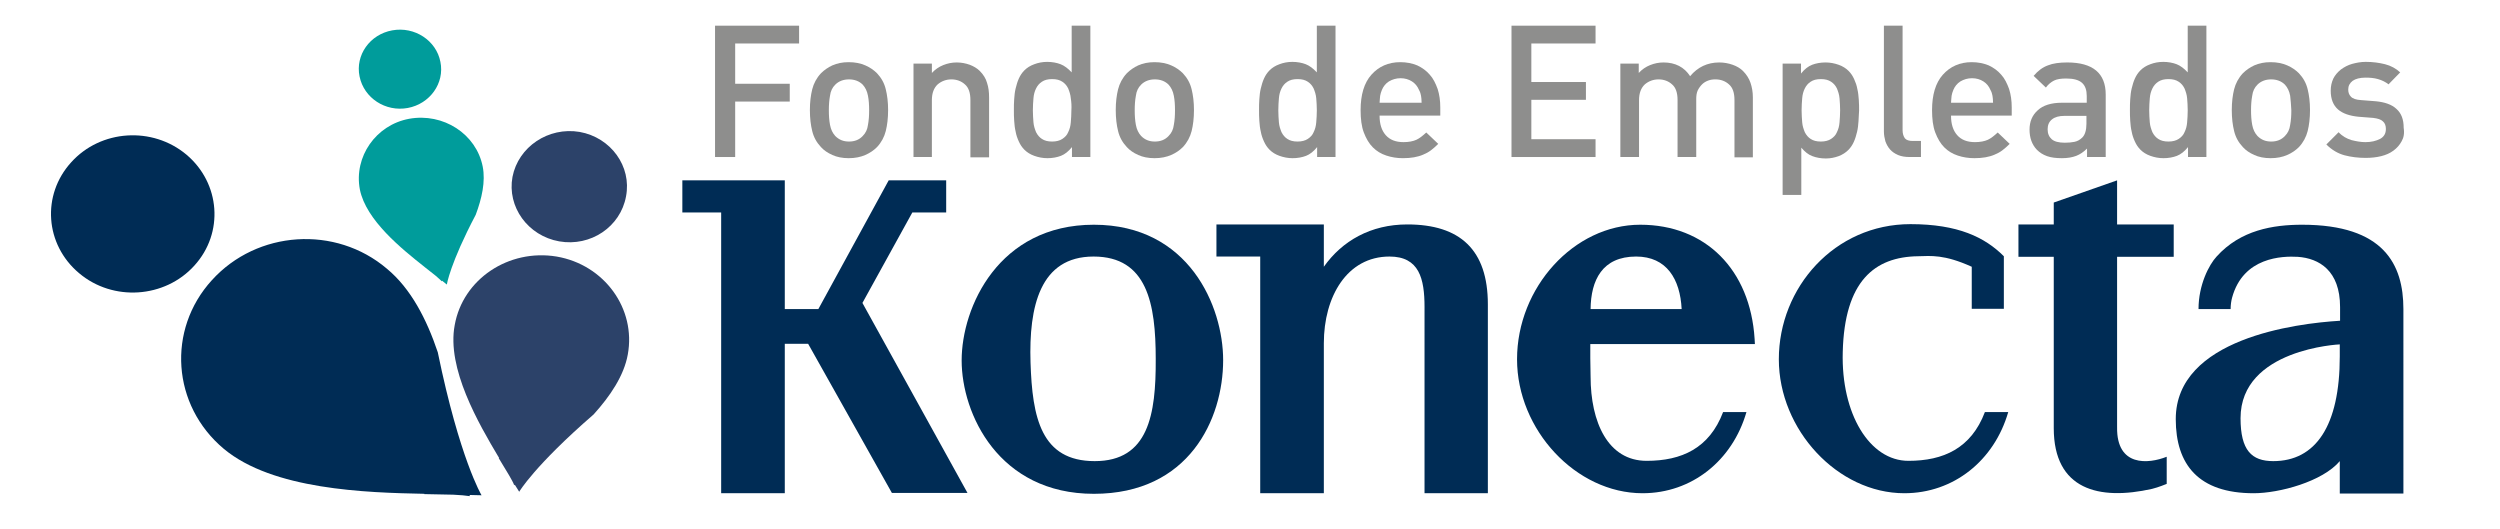
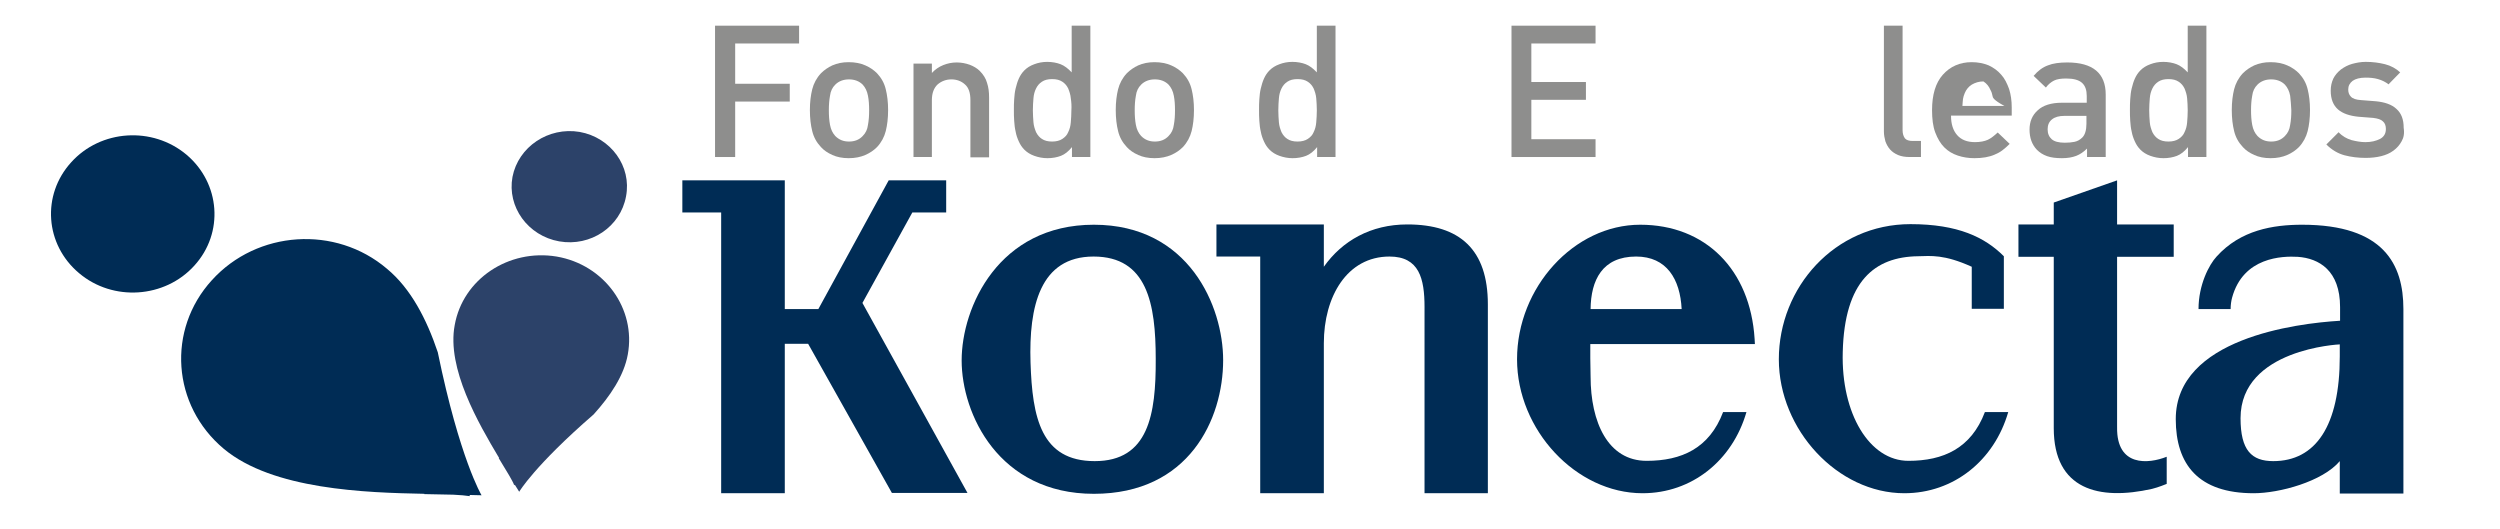
<svg xmlns="http://www.w3.org/2000/svg" version="1.1" id="Capa_1" x="0px" y="0px" viewBox="0 0 856.6 181.2" style="enable-background:new 0 0 856.6 181.2;" xml:space="preserve">
  <style type="text/css">
	.st0{fill:#002C55;}
	.st1{fill:#2C4269;}
	.st2{fill:#009C9B;}
	.st3{fill:#8E8E8D;}
</style>
  <g>
    <path class="st0" d="M374.8,77c-32.6,0-45.3,28.2-45.3,46.5c0,18.3,12.7,45.7,45.3,45.7c32.6,0,44.3-25.6,44.3-45.8   C419.1,105,407.4,77,374.8,77 M375.1,158c-18.4,0-21.4-14.9-22-33.8c-0.6-19.1,3.2-36.3,21.6-36.3c18.4,0,21.3,16.2,21.3,35.1   C396.1,142.1,393.5,158,375.1,158" />
    <path class="st0" d="M482.2,76.9c-12.5,0-22.3,5.6-28.6,14.5V76.9h-36.8v11h15V169h21.8v-51.4c0-15.9,7.9-29.7,22.5-29.7   c10.2,0,12,7.6,12,17.3V169h21.7v-64.7C509.8,85.6,500.3,76.9,482.2,76.9" />
    <path class="st0" d="M725.4,61.8l-21.7,7.6v7.5h-12.1V88h12.1v58.7c0,21.1,15.5,24.9,33.7,20.8c2.1-0.5,5-1.7,5-1.7v-9.3   c-6.3,2.5-17.2,3.5-17-10.1V88h19.4V76.9h-19.4V61.8z" />
    <path class="st0" d="M590.4,141.2c-4.7,12.4-14.2,16.7-26.2,16.7c-13.3,0-19.2-13.3-19.2-28.9l-0.1-6.3l0-4.8h56.4l-0.1-1.8   C599.7,92.4,584.4,77,562,77c-22.7,0-42.2,21.5-42.2,46.1c0,24.2,20.2,45.9,43,45.9c16.9,0,30.8-11.2,35.6-27.8H590.4z M560.6,87.9   c10.5,0,15.1,7.8,15.6,18h-31.2C545.1,96,549,87.9,560.6,87.9" />
    <path class="st0" d="M680.1,141.2c-4.7,12.4-14.2,16.7-26.2,16.7c-13.3,0-23.1-16.1-22.5-37.3c0.6-24.3,10.9-32.6,25.8-32.8   c4.4-0.1,8.9-0.7,18.4,3.6v14.4h11c0,0,0-18,0-18c-6.5-6.5-15.7-11-32-11c-26,0-45.1,21.7-45.1,46.3c0,24.2,20.2,45.9,43,45.9   c16.9,0,30.8-11.2,35.6-27.8H680.1z" />
    <path class="st0" d="M823.5,105.9c0-15.3-6.7-28.9-34.7-28.9c-9.9,0-21.1,1.8-29.3,10.9c-2.6,2.8-6.2,9.7-6.2,18h11   c0-1.4,0.2-2.8,0.5-3.9c3.8-14,17.3-14.3,22.5-14c7.3,0.5,14.5,4.7,14.5,17.2l0,4.7c-15.1,0.9-56.3,6.1-56.3,33.7   c0,15.6,7.8,25.4,26.7,25.4c8.8,0,23.6-4,29.5-11l0,11.1h21.8L823.5,105.9z M801.7,122.1c0,23.9-8.3,35.9-22.8,35.9   c-7.4,0-11.2-3.7-11.2-14.7c0-23.8,34-25.3,34-25.3L801.7,122.1z" />
    <path class="st1" d="M155.8,111.4c-2.8,14.8,8.1,33.6,15.2,45.5c0,0-0.1,0.1-0.1,0.1l3.5,5.8c0.8,1.4,1.5,2.6,1.8,3.5   c0-0.1,0.1-0.2,0.2-0.2l1.5,2.4c0,0,5.2-8.9,25.5-26.5c5.7-6.3,10.4-13.3,11.7-20.5c2.9-15.7-8-30.8-24.4-33.6   C174.3,85.2,158.6,95.6,155.8,111.4 M175.6,60.6c-1.9,10.3,5.3,20.2,16,22.1c10.8,1.9,21-5,22.9-15.4c2-10.3-5.2-20.2-15.9-22.1   C187.9,43.4,177.6,50.3,175.6,60.6" />
-     <path class="st2" d="M123.3,64.9c2.1,10.6,14.4,20.4,22.2,26.6v0l3.8,3c0.9,0.8,1.6,1.4,2.1,1.9c0,0,0-0.1,0.1-0.2l1.6,1.3   c0,0,1.1-7.2,9.9-23.9c2.1-5.6,3.4-11.4,2.4-16.5c-2.2-11.2-13.5-18.5-25.2-16.4C128.8,42.8,121.2,53.7,123.3,64.9 M123.2,26.2   c1.5,7.4,8.9,12.2,16.5,10.8c7.6-1.4,12.7-8.5,11.2-15.8c-1.4-7.3-8.8-12.2-16.5-10.8C126.7,11.8,121.7,18.9,123.2,26.2" />
    <path class="st0" d="M76.7,153.8c16.8,14,48.5,15,68.7,15.4v0.1l9.9,0.2c2.4,0.1,4.3,0.3,5.7,0.5c0-0.1-0.1-0.2-0.1-0.4l4.1,0.1   c0,0-7.5-12.5-15-49c-3.8-11.3-9.2-21.8-17.4-28.6C115,77.1,88.1,78.9,72.6,96C57.1,113,58.9,138.9,76.7,153.8 M27.1,93.6   c11.6,9.8,29.4,8.6,39.5-2.6c10.2-11.2,8.9-28.2-2.7-38c-11.7-9.8-29.4-8.6-39.5,2.6C14.2,66.8,15.4,83.8,27.1,93.6" />
    <polygon class="st3" points="251.9,14.9 251.9,28.7 270.6,28.7 270.6,34.8 251.9,34.8 251.9,53.8 245,53.8 245,8.8 273.8,8.8    273.8,14.9  " />
    <path class="st3" d="M303.5,44.9c-0.5,2-1.5,3.9-3,5.5c-1.1,1.1-2.4,2-4,2.7c-1.6,0.7-3.5,1.1-5.7,1.1c-2.2,0-4.1-0.4-5.6-1.1   c-1.6-0.7-2.9-1.6-3.9-2.7c-1.5-1.6-2.5-3.4-3-5.5c-0.5-2-0.8-4.4-0.8-7.2c0-2.7,0.3-5.1,0.8-7.1c0.5-2,1.5-3.9,3-5.5   c1.1-1.1,2.4-2,3.9-2.7c1.6-0.7,3.4-1.1,5.6-1.1c2.2,0,4.1,0.4,5.7,1.1c1.6,0.7,2.9,1.6,4,2.7c1.5,1.6,2.5,3.4,3,5.5   c0.5,2,0.8,4.4,0.8,7.1C304.3,40.5,304,42.9,303.5,44.9 M297.4,32.8c-0.3-1.6-0.9-2.8-1.8-3.8c-1.2-1.2-2.8-1.8-4.7-1.8   c-1.9,0-3.5,0.6-4.7,1.8c-1,1-1.6,2.2-1.8,3.8c-0.3,1.6-0.4,3.2-0.4,5c0,1.8,0.1,3.4,0.4,5c0.3,1.6,0.9,2.8,1.8,3.8   c1.3,1.3,2.8,1.9,4.7,1.9c1.9,0,3.5-0.6,4.7-1.9c1-1,1.6-2.2,1.8-3.8c0.3-1.6,0.4-3.2,0.4-5C297.8,36,297.7,34.3,297.4,32.8" />
    <path class="st3" d="M332.5,53.8V34.3c0-2.5-0.6-4.3-1.9-5.4c-1.2-1.1-2.8-1.7-4.6-1.7c-1.8,0-3.4,0.6-4.7,1.7c-1.3,1.2-2,3-2,5.4   v19.5H313v-32h6.3V25c1.1-1.2,2.4-2.1,3.9-2.7c1.5-0.6,3-0.9,4.6-0.9c1.6,0,3.1,0.3,4.5,0.8c1.3,0.5,2.5,1.2,3.4,2.1   c1.2,1.2,2.1,2.6,2.5,4.1c0.5,1.5,0.7,3.1,0.7,5v20.5H332.5z" />
    <path class="st3" d="M367.3,53.8v-3.4c-1.2,1.5-2.5,2.5-3.8,3c-1.3,0.5-2.9,0.8-4.6,0.8c-1.6,0-3.1-0.3-4.5-0.8   c-1.4-0.5-2.5-1.2-3.4-2.1c-0.8-0.8-1.4-1.7-1.9-2.8c-0.5-1.1-0.9-2.2-1.1-3.4c-0.3-1.2-0.4-2.4-0.5-3.7c-0.1-1.3-0.1-2.5-0.1-3.7   c0-1.2,0-2.5,0.1-3.7c0.1-1.3,0.2-2.5,0.5-3.7c0.3-1.2,0.6-2.3,1.1-3.4c0.5-1.1,1.1-2,1.9-2.8c0.9-0.9,2-1.6,3.4-2.1   c1.3-0.5,2.8-0.8,4.4-0.8c1.7,0,3.3,0.3,4.6,0.8c1.3,0.5,2.6,1.5,3.8,2.8V8.8h6.4v45H367.3z M366.9,33.7c-0.1-1.3-0.5-2.4-0.9-3.4   c-0.5-1-1.1-1.7-2-2.3c-0.9-0.6-2-0.9-3.5-0.9c-1.5,0-2.6,0.3-3.5,0.9c-0.9,0.6-1.5,1.3-2,2.3c-0.5,1-0.8,2.1-0.9,3.4   c-0.1,1.3-0.2,2.6-0.2,4.1c0,1.4,0.1,2.8,0.2,4.1c0.1,1.3,0.5,2.4,0.9,3.4c0.5,1,1.2,1.8,2,2.3c0.9,0.6,2,0.9,3.5,0.9   c1.4,0,2.6-0.3,3.5-0.9c0.9-0.6,1.6-1.3,2-2.3c0.5-1,0.8-2.1,0.9-3.4c0.1-1.3,0.2-2.6,0.2-4.1C367.2,36.3,367.1,35,366.9,33.7" />
    <path class="st3" d="M408.3,44.9c-0.5,2-1.5,3.9-3,5.5c-1.1,1.1-2.4,2-4,2.7c-1.6,0.7-3.5,1.1-5.7,1.1c-2.2,0-4.1-0.4-5.6-1.1   c-1.6-0.7-2.9-1.6-3.9-2.7c-1.5-1.6-2.5-3.4-3-5.5c-0.5-2-0.8-4.4-0.8-7.2c0-2.7,0.3-5.1,0.8-7.1c0.5-2,1.5-3.9,3-5.5   c1.1-1.1,2.4-2,3.9-2.7c1.6-0.7,3.4-1.1,5.6-1.1c2.2,0,4.1,0.4,5.7,1.1c1.6,0.7,2.9,1.6,4,2.7c1.5,1.6,2.5,3.4,3,5.5   c0.5,2,0.8,4.4,0.8,7.1C409.1,40.5,408.8,42.9,408.3,44.9 M402.2,32.8c-0.3-1.6-0.9-2.8-1.8-3.8c-1.2-1.2-2.8-1.8-4.7-1.8   c-1.9,0-3.5,0.6-4.7,1.8c-1,1-1.6,2.2-1.8,3.8c-0.3,1.6-0.4,3.2-0.4,5c0,1.8,0.1,3.4,0.4,5c0.3,1.6,0.9,2.8,1.8,3.8   c1.3,1.3,2.8,1.9,4.7,1.9c1.9,0,3.5-0.6,4.7-1.9c1-1,1.6-2.2,1.8-3.8c0.3-1.6,0.4-3.2,0.4-5C402.6,36,402.5,34.3,402.2,32.8" />
    <path class="st3" d="M451.3,53.8v-3.4c-1.2,1.5-2.5,2.5-3.8,3c-1.3,0.5-2.9,0.8-4.6,0.8c-1.6,0-3.1-0.3-4.5-0.8   c-1.4-0.5-2.5-1.2-3.4-2.1c-0.8-0.8-1.4-1.7-1.9-2.8c-0.5-1.1-0.9-2.2-1.1-3.4c-0.3-1.2-0.4-2.4-0.5-3.7c-0.1-1.3-0.1-2.5-0.1-3.7   c0-1.2,0-2.5,0.1-3.7c0.1-1.3,0.2-2.5,0.5-3.7c0.3-1.2,0.6-2.3,1.1-3.4c0.5-1.1,1.1-2,1.9-2.8c0.9-0.9,2-1.6,3.4-2.1   c1.3-0.5,2.8-0.8,4.4-0.8c1.7,0,3.3,0.3,4.6,0.8c1.3,0.5,2.6,1.5,3.8,2.8V8.8h6.4v45H451.3z M451,33.7c-0.1-1.3-0.5-2.4-0.9-3.4   c-0.5-1-1.1-1.7-2-2.3c-0.9-0.6-2-0.9-3.5-0.9c-1.5,0-2.6,0.3-3.5,0.9c-0.9,0.6-1.5,1.3-2,2.3c-0.5,1-0.8,2.1-0.9,3.4   c-0.1,1.3-0.2,2.6-0.2,4.1c0,1.4,0.1,2.8,0.2,4.1c0.1,1.3,0.5,2.4,0.9,3.4c0.5,1,1.2,1.8,2,2.3c0.9,0.6,2,0.9,3.5,0.9   c1.4,0,2.6-0.3,3.5-0.9c0.9-0.6,1.6-1.3,2-2.3c0.5-1,0.8-2.1,0.9-3.4c0.1-1.3,0.2-2.6,0.2-4.1C451.2,36.3,451.1,35,451,33.7" />
-     <path class="st3" d="M472.7,39.7c0,2.8,0.7,5,2.1,6.6c1.4,1.6,3.4,2.4,6.1,2.4c1.8,0,3.3-0.3,4.4-0.8c1.1-0.5,2.2-1.4,3.4-2.5   l4.1,3.9c-0.8,0.8-1.7,1.6-2.5,2.2c-0.8,0.6-1.7,1.1-2.7,1.5c-0.9,0.4-2,0.7-3.1,0.9c-1.1,0.2-2.4,0.3-3.8,0.3   c-2,0-3.9-0.3-5.7-0.9c-1.8-0.6-3.3-1.5-4.6-2.8c-1.3-1.3-2.3-3-3.1-5.1c-0.8-2.1-1.1-4.7-1.1-7.7c0-5.2,1.2-9.3,3.7-12.1   c2.5-2.8,5.8-4.3,9.9-4.3c2.1,0,4.1,0.4,5.8,1.1c1.7,0.8,3.1,1.8,4.3,3.2c1.2,1.3,2,3,2.7,4.9c0.6,1.9,0.9,4,0.9,6.3v2.8H472.7z    M486.9,32.8c-0.1-0.6-0.3-1.3-0.7-2c-0.5-1.2-1.3-2.2-2.4-2.9c-1.1-0.7-2.4-1.1-3.9-1.1c-1.5,0-2.8,0.4-4,1.1   c-1.1,0.7-1.9,1.7-2.4,2.9c-0.3,0.7-0.5,1.4-0.6,2c-0.1,0.6-0.1,1.4-0.2,2.4h14.4C487.1,34.2,487,33.4,486.9,32.8" />
    <polygon class="st3" points="517.9,53.8 517.9,8.8 546.7,8.8 546.7,14.9 524.7,14.9 524.7,28.1 543.4,28.1 543.4,34.2 524.7,34.2    524.7,47.7 546.7,47.7 546.7,53.8  " />
-     <path class="st3" d="M594.3,53.8V34.3c0-2.5-0.6-4.3-1.9-5.4c-1.2-1.1-2.8-1.7-4.6-1.7c-0.9,0-1.7,0.1-2.5,0.4   c-0.8,0.3-1.5,0.7-2.1,1.3c-0.6,0.6-1.1,1.3-1.5,2.1c-0.4,0.9-0.5,1.9-0.5,3v19.8h-6.4V34.3c0-2.5-0.6-4.3-1.9-5.4   c-1.2-1.1-2.8-1.7-4.6-1.7c-1.8,0-3.4,0.6-4.7,1.7c-1.3,1.2-2,3-2,5.4v19.5h-6.4v-32h6.3V25c1.1-1.2,2.4-2.1,3.9-2.7   c1.5-0.6,3-0.9,4.6-0.9c4,0,7.1,1.6,9.1,4.7c2.6-3.1,5.9-4.7,10-4.7c1.6,0,3.2,0.3,4.6,0.8c1.4,0.5,2.6,1.2,3.5,2.1   c1.2,1.2,2.1,2.6,2.6,4.1c0.5,1.5,0.8,3.1,0.8,5v20.5H594.3z" />
-     <path class="st3" d="M636.8,41.5c-0.1,1.3-0.2,2.5-0.5,3.7c-0.3,1.2-0.6,2.3-1.1,3.4c-0.5,1.1-1.1,2-1.9,2.8   c-0.9,0.9-2,1.6-3.3,2.1c-1.4,0.5-2.8,0.8-4.4,0.8c-1.7,0-3.3-0.3-4.6-0.8c-1.4-0.5-2.6-1.5-3.8-2.9v16.2h-6.4v-45h6.3v3.4   c1.2-1.5,2.5-2.5,3.8-3c1.3-0.5,2.9-0.8,4.6-0.8c1.6,0,3.1,0.3,4.5,0.8c1.4,0.5,2.5,1.2,3.4,2.1c0.8,0.8,1.4,1.7,1.9,2.8   c0.5,1.1,0.9,2.2,1.1,3.4c0.3,1.2,0.4,2.4,0.5,3.7c0.1,1.3,0.1,2.5,0.1,3.7C636.9,39,636.9,40.2,636.8,41.5 M630.3,33.7   c-0.1-1.3-0.5-2.4-0.9-3.4c-0.5-1-1.1-1.7-2-2.3c-0.9-0.6-2-0.9-3.5-0.9c-1.5,0-2.6,0.3-3.5,0.9c-0.9,0.6-1.5,1.3-2,2.3   c-0.5,1-0.8,2.1-0.9,3.4c-0.1,1.3-0.2,2.6-0.2,4.1c0,1.4,0.1,2.8,0.2,4.1c0.1,1.3,0.5,2.4,0.9,3.4c0.5,1,1.2,1.8,2,2.3   c0.9,0.6,2,0.9,3.5,0.9c1.4,0,2.6-0.3,3.5-0.9c0.9-0.6,1.6-1.3,2-2.3c0.5-1,0.8-2.1,0.9-3.4c0.1-1.3,0.2-2.6,0.2-4.1   C630.5,36.3,630.4,35,630.3,33.7" />
    <path class="st3" d="M654.3,53.8c-1.5,0-2.8-0.2-4-0.7c-1.1-0.5-2-1.1-2.7-1.9c-0.7-0.8-1.2-1.7-1.6-2.8c-0.3-1.1-0.5-2.2-0.5-3.4   V8.8h6.4v35.8c0,1.2,0.3,2.1,0.8,2.8c0.5,0.6,1.4,0.9,2.7,0.9h2.8v5.5H654.3z" />
-     <path class="st3" d="M668.5,39.7c0,2.8,0.7,5,2.1,6.6c1.4,1.6,3.4,2.4,6.1,2.4c1.8,0,3.3-0.3,4.4-0.8c1.1-0.5,2.2-1.4,3.4-2.5   l4.1,3.9c-0.8,0.8-1.7,1.6-2.5,2.2c-0.8,0.6-1.7,1.1-2.7,1.5c-0.9,0.4-2,0.7-3.1,0.9c-1.1,0.2-2.4,0.3-3.8,0.3   c-2,0-3.9-0.3-5.7-0.9c-1.8-0.6-3.3-1.5-4.6-2.8c-1.3-1.3-2.3-3-3.1-5.1c-0.8-2.1-1.1-4.7-1.1-7.7c0-5.2,1.2-9.3,3.7-12.1   c2.5-2.8,5.8-4.3,9.9-4.3c2.1,0,4.1,0.4,5.8,1.1c1.7,0.8,3.1,1.8,4.3,3.2c1.2,1.3,2,3,2.7,4.9c0.6,1.9,0.9,4,0.9,6.3v2.8H668.5z    M682.7,32.8c-0.1-0.6-0.3-1.3-0.7-2c-0.5-1.2-1.3-2.2-2.4-2.9c-1.1-0.7-2.4-1.1-3.9-1.1c-1.5,0-2.8,0.4-4,1.1   c-1.1,0.7-1.9,1.7-2.4,2.9c-0.3,0.7-0.5,1.4-0.6,2c-0.1,0.6-0.1,1.4-0.2,2.4h14.4C682.9,34.2,682.8,33.4,682.7,32.8" />
+     <path class="st3" d="M668.5,39.7c0,2.8,0.7,5,2.1,6.6c1.4,1.6,3.4,2.4,6.1,2.4c1.8,0,3.3-0.3,4.4-0.8c1.1-0.5,2.2-1.4,3.4-2.5   l4.1,3.9c-0.8,0.8-1.7,1.6-2.5,2.2c-0.8,0.6-1.7,1.1-2.7,1.5c-0.9,0.4-2,0.7-3.1,0.9c-1.1,0.2-2.4,0.3-3.8,0.3   c-2,0-3.9-0.3-5.7-0.9c-1.8-0.6-3.3-1.5-4.6-2.8c-1.3-1.3-2.3-3-3.1-5.1c-0.8-2.1-1.1-4.7-1.1-7.7c0-5.2,1.2-9.3,3.7-12.1   c2.5-2.8,5.8-4.3,9.9-4.3c2.1,0,4.1,0.4,5.8,1.1c1.7,0.8,3.1,1.8,4.3,3.2c1.2,1.3,2,3,2.7,4.9c0.6,1.9,0.9,4,0.9,6.3v2.8H668.5z    M682.7,32.8c-0.1-0.6-0.3-1.3-0.7-2c-0.5-1.2-1.3-2.2-2.4-2.9c-1.5,0-2.8,0.4-4,1.1   c-1.1,0.7-1.9,1.7-2.4,2.9c-0.3,0.7-0.5,1.4-0.6,2c-0.1,0.6-0.1,1.4-0.2,2.4h14.4C682.9,34.2,682.8,33.4,682.7,32.8" />
    <path class="st3" d="M715.1,53.8v-2.9c-1.2,1.2-2.4,2-3.7,2.5c-1.3,0.5-2.9,0.8-4.9,0.8c-2,0-3.7-0.2-5.1-0.7   c-1.4-0.5-2.5-1.2-3.5-2.2c-1.7-1.8-2.5-4.1-2.5-6.9c0-2.7,0.9-4.9,2.8-6.6c1.8-1.7,4.6-2.6,8.3-2.6h8.5v-2.3c0-2-0.5-3.5-1.6-4.5   c-1.1-1-2.9-1.5-5.4-1.5c-1.8,0-3.2,0.2-4.2,0.7c-1,0.5-2,1.3-2.8,2.4l-4.2-4c1.5-1.8,3.2-3,4.9-3.6c1.7-0.7,4-1,6.6-1   c8.8,0,13.2,3.7,13.2,11v21.4H715.1z M714.9,39.7h-7.5c-1.9,0-3.3,0.4-4.3,1.2c-1,0.8-1.5,1.9-1.5,3.4c0,1.5,0.5,2.6,1.4,3.4   c0.9,0.8,2.4,1.2,4.5,1.2c1.2,0,2.3-0.1,3.3-0.3c1-0.2,1.9-0.7,2.7-1.5c0.9-0.9,1.4-2.5,1.4-4.7V39.7z" />
    <path class="st3" d="M749.7,53.8v-3.4c-1.2,1.5-2.5,2.5-3.8,3c-1.3,0.5-2.9,0.8-4.6,0.8c-1.6,0-3.1-0.3-4.5-0.8   c-1.4-0.5-2.5-1.2-3.4-2.1c-0.8-0.8-1.4-1.7-1.9-2.8c-0.5-1.1-0.9-2.2-1.1-3.4c-0.3-1.2-0.4-2.4-0.5-3.7c-0.1-1.3-0.1-2.5-0.1-3.7   c0-1.2,0-2.5,0.1-3.7c0.1-1.3,0.2-2.5,0.5-3.7c0.3-1.2,0.6-2.3,1.1-3.4c0.5-1.1,1.1-2,1.9-2.8c0.9-0.9,2-1.6,3.4-2.1   c1.3-0.5,2.8-0.8,4.4-0.8c1.7,0,3.3,0.3,4.6,0.8c1.3,0.5,2.6,1.5,3.8,2.8V8.8h6.4v45H749.7z M749.4,33.7c-0.1-1.3-0.5-2.4-0.9-3.4   c-0.5-1-1.1-1.7-2-2.3c-0.9-0.6-2-0.9-3.5-0.9c-1.5,0-2.6,0.3-3.5,0.9c-0.9,0.6-1.5,1.3-2,2.3c-0.5,1-0.8,2.1-0.9,3.4   c-0.1,1.3-0.2,2.6-0.2,4.1c0,1.4,0.1,2.8,0.2,4.1c0.1,1.3,0.5,2.4,0.9,3.4c0.5,1,1.2,1.8,2,2.3c0.9,0.6,2,0.9,3.5,0.9   c1.4,0,2.6-0.3,3.5-0.9c0.9-0.6,1.6-1.3,2-2.3c0.5-1,0.8-2.1,0.9-3.4c0.1-1.3,0.2-2.6,0.2-4.1C749.6,36.3,749.5,35,749.4,33.7" />
    <path class="st3" d="M790.7,44.9c-0.5,2-1.5,3.9-3,5.5c-1.1,1.1-2.4,2-4,2.7c-1.6,0.7-3.5,1.1-5.7,1.1c-2.2,0-4.1-0.4-5.6-1.1   c-1.6-0.7-2.9-1.6-3.9-2.7c-1.5-1.6-2.5-3.4-3-5.5c-0.5-2-0.8-4.4-0.8-7.2c0-2.7,0.3-5.1,0.8-7.1c0.5-2,1.5-3.9,3-5.5   c1.1-1.1,2.4-2,3.9-2.7c1.6-0.7,3.4-1.1,5.6-1.1c2.2,0,4.1,0.4,5.7,1.1c1.6,0.7,2.9,1.6,4,2.7c1.5,1.6,2.5,3.4,3,5.5   c0.5,2,0.8,4.4,0.8,7.1C791.5,40.5,791.2,42.9,790.7,44.9 M784.7,32.8c-0.3-1.6-0.9-2.8-1.8-3.8c-1.2-1.2-2.8-1.8-4.7-1.8   c-1.9,0-3.5,0.6-4.7,1.8c-1,1-1.6,2.2-1.8,3.8c-0.3,1.6-0.4,3.2-0.4,5c0,1.8,0.1,3.4,0.4,5c0.3,1.6,0.9,2.8,1.8,3.8   c1.3,1.3,2.8,1.9,4.7,1.9c1.9,0,3.5-0.6,4.7-1.9c1-1,1.6-2.2,1.8-3.8c0.3-1.6,0.4-3.2,0.4-5C785,36,784.9,34.3,784.7,32.8" />
    <path class="st3" d="M822.9,48.4c-0.7,1.3-1.6,2.3-2.8,3.2c-1.2,0.9-2.6,1.5-4.2,1.9c-1.6,0.4-3.4,0.6-5.3,0.6   c-2.6,0-5-0.3-7.3-0.9c-2.2-0.6-4.3-1.8-6.2-3.7l4.2-4.2c1.3,1.4,2.8,2.2,4.4,2.7c1.6,0.4,3.2,0.7,4.8,0.7c2,0,3.6-0.4,5-1.1   c1.3-0.7,2-1.8,2-3.4c0-1.1-0.3-2-1-2.6c-0.7-0.7-1.8-1-3.3-1.2l-5.1-0.4c-3-0.3-5.4-1.1-7-2.5c-1.6-1.4-2.5-3.5-2.5-6.4   c0-1.6,0.3-2.9,0.9-4.2c0.6-1.2,1.5-2.2,2.6-3.1c1.1-0.8,2.4-1.5,3.8-1.9c1.5-0.4,3-0.7,4.7-0.7c2.4,0,4.6,0.3,6.6,0.8   c2,0.5,3.8,1.5,5.2,2.8l-4,4.1c-1-0.8-2.2-1.4-3.6-1.8c-1.4-0.4-2.8-0.5-4.3-0.5c-1.9,0-3.4,0.4-4.4,1.1c-1,0.8-1.5,1.7-1.5,3   c0,1,0.3,1.8,0.9,2.4c0.6,0.7,1.8,1.1,3.5,1.2l5.1,0.4c3,0.3,5.4,1.1,7,2.6c1.7,1.5,2.5,3.6,2.5,6.5   C823.9,45.7,823.6,47.2,822.9,48.4" />
    <polygon class="st0" points="312.6,72.8 324.2,72.8 324.2,61.8 304.5,61.8 280.4,105.9 268.9,105.9 268.9,61.8 233.8,61.8    233.8,72.8 247.1,72.8 247.1,169 268.9,169 268.9,117.8 276.9,117.8 305.6,168.9 331.5,168.9 295.5,103.8  " />
  </g>
</svg>